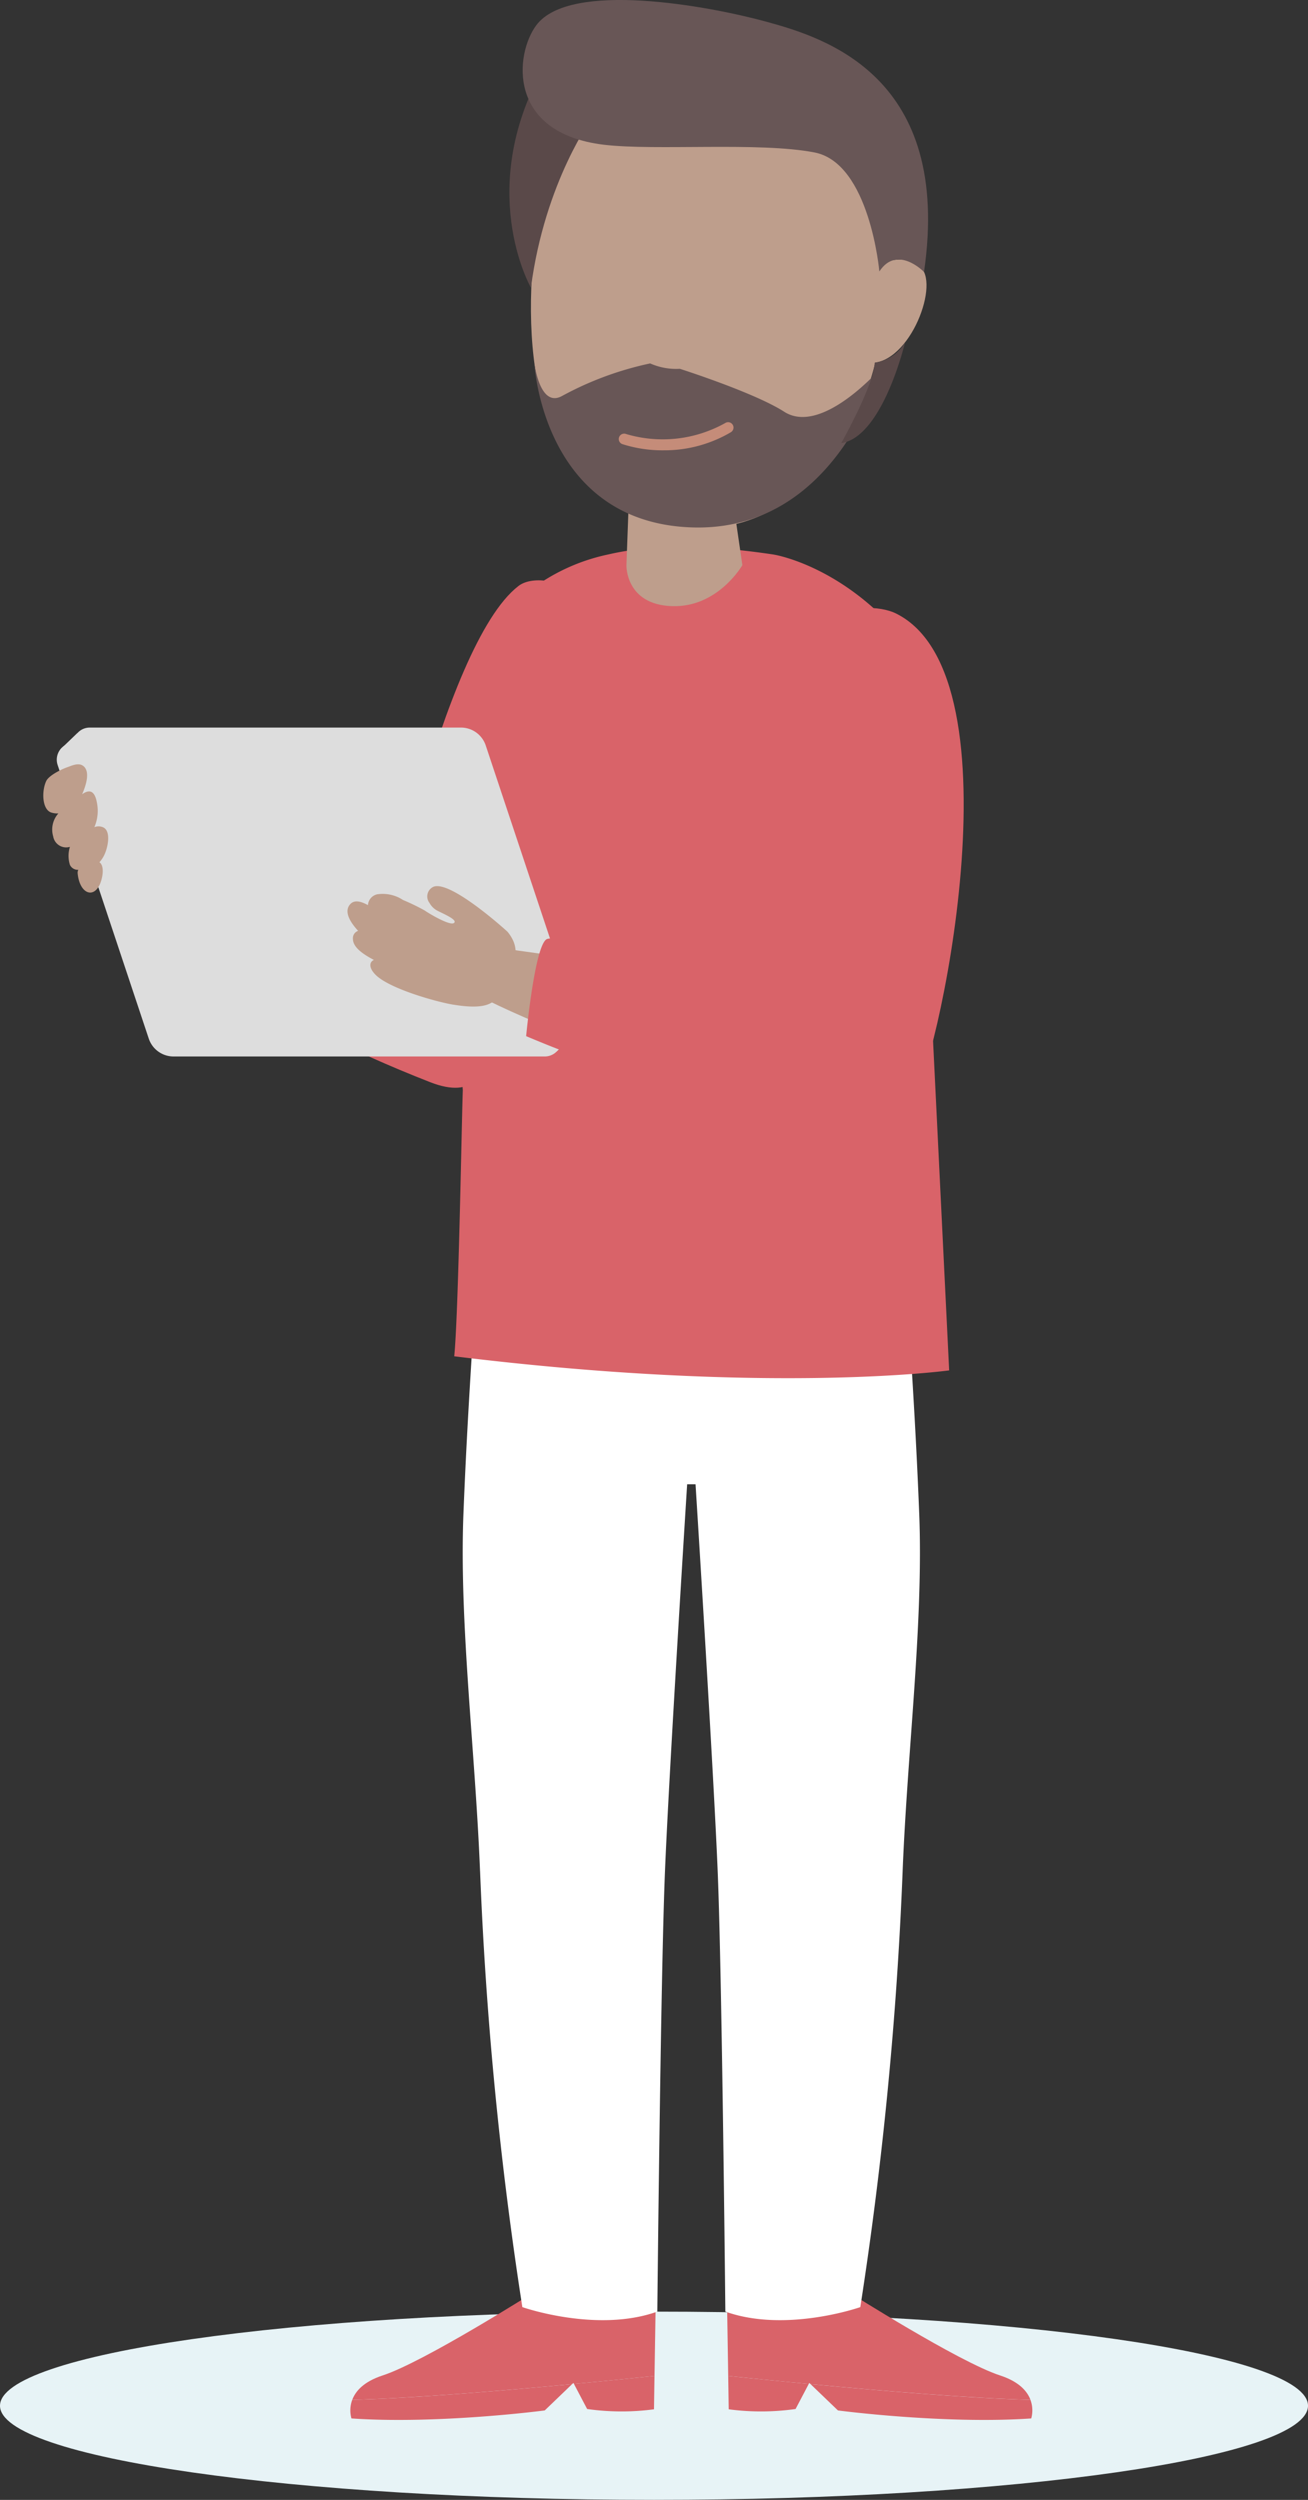
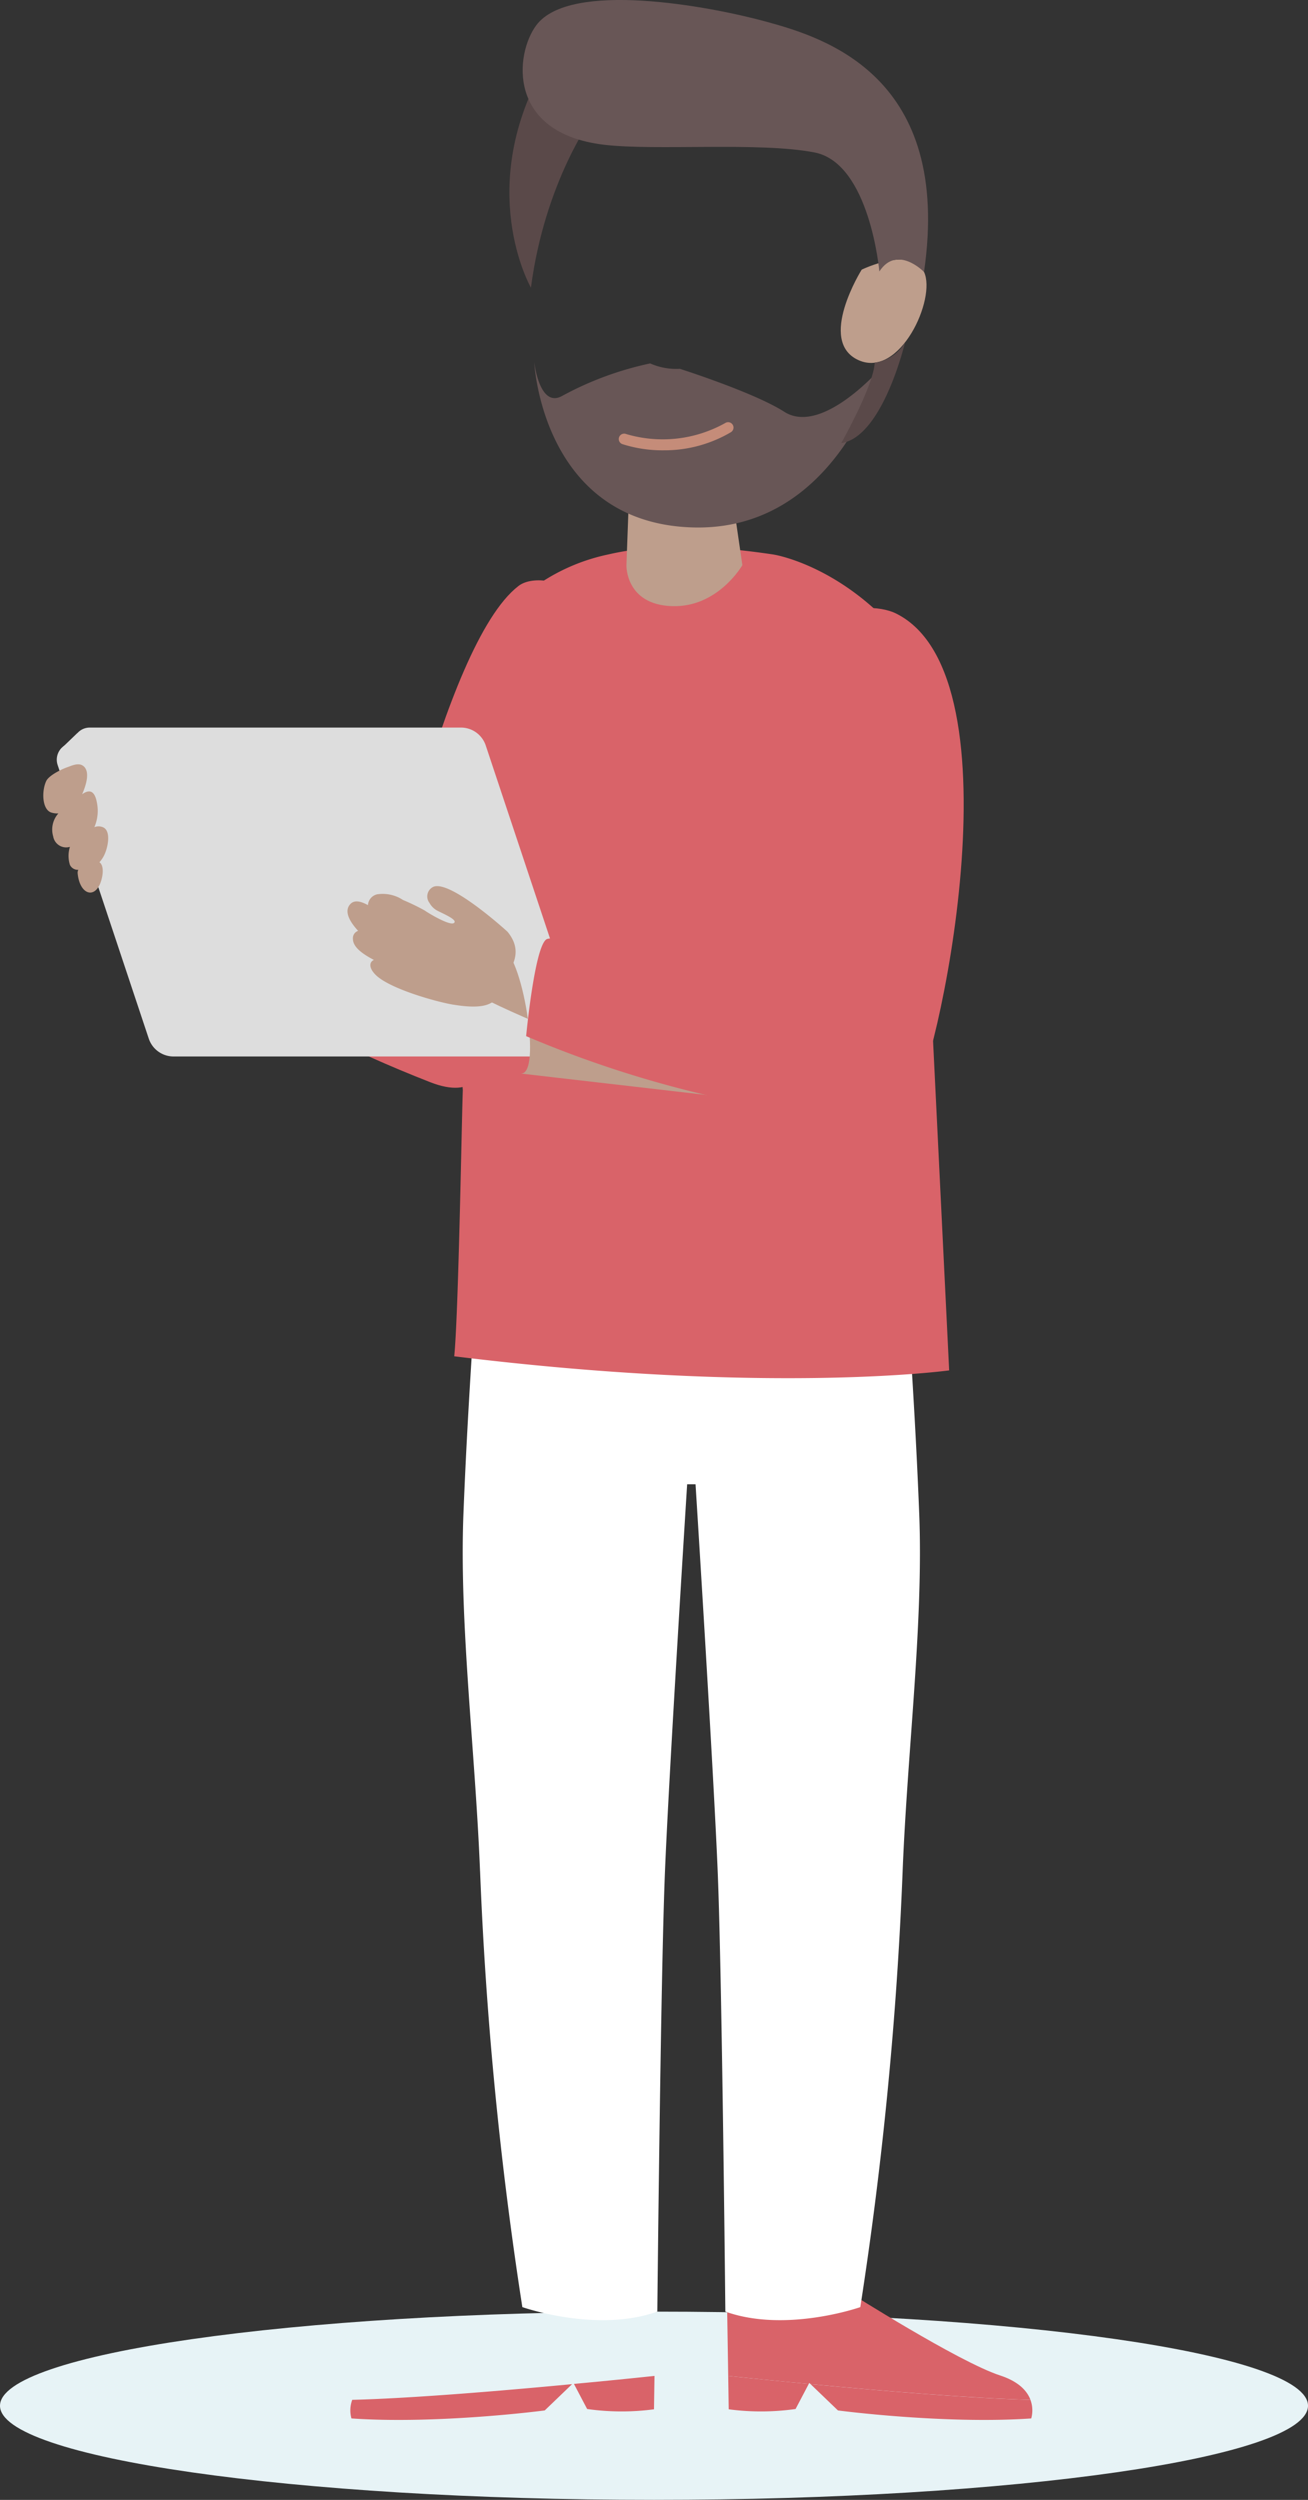
<svg xmlns="http://www.w3.org/2000/svg" id="Group_4399" data-name="Group 4399" width="186.599" height="356.387" viewBox="0 0 186.599 356.387">
  <rect x="0" y="0" width="186.599" height="356.387" fill="#333333" stroke="none" />
  <defs>
    <clipPath id="clip-path">
      <rect id="Rectangle_4262" data-name="Rectangle 4262" width="186.599" height="356.387" fill="none" />
    </clipPath>
  </defs>
  <g id="Group_4398" data-name="Group 4398" clip-path="url(#clip-path)">
    <path id="Path_5817" data-name="Path 5817" d="M186.6,205.6c0,7.411-41.771,13.418-93.3,13.418S0,213.011,0,205.6s41.771-13.42,93.3-13.42,93.3,6.009,93.3,13.42" transform="translate(0 137.369)" fill="#e7f3f6" />
    <path id="Path_5818" data-name="Path 5818" d="M60.486,50.173c15.706,13.007-10.493,66.366-14.543,69.048-2.14,1.416-15.716-8.413-14.89-12.64.691-3.538,9.8-49.089,20.732-57.521,2.138-1.65,6.7-.545,8.7,1.113" transform="translate(22.171 34.486)" fill="#d96369" />
    <path id="Path_5819" data-name="Path 5819" d="M46.08,99.459c-26.912-13.4-32.54-21.78-32.54-21.78l4.313-6.24s16.385,6.993,29.011,11.52c2.776.995,2.188,17.98-.784,16.5" transform="translate(9.678 51.064)" fill="#efbba6" />
    <path id="Path_5820" data-name="Path 5820" d="M50,102.961C25.576,93.427,15.941,84.21,15.941,84.21s4.8-11.784,6.751-12.374,19.593,7.423,30.937,14.085c3.922,2.3,8.968,21.958-3.628,17.04" transform="translate(11.395 51.326)" fill="#d96369" />
    <path id="Path_5821" data-name="Path 5821" d="M15.353,82.376c-2.21-1.091-6.539-4.289-7.843-6.768-.617-1.176-.389-2.977.364-3.075C6.81,71.479,4.945,68.387,5.389,68.38c-.641-1.329-1.276-3.229.06-3.985.787-.448,1.636.153,2.348.88a1.691,1.691,0,0,1,1.656-1.108,5.247,5.247,0,0,1,3.332,1.845,31.456,31.456,0,0,1,2.534,2.334c.444.576,2.787,3.145,3.467,2.912.8-.274-1.528-2.054-1.939-2.574a2.655,2.655,0,0,1-.566-1.173c-.2-.967.125-1.9,1.161-2.037,2.61-.358,8.3,9.154,8.31,9.184.9,2.188.391,3.923-1.463,5.489-2.4,2.03-2.056,5.619-8.936,2.229" transform="translate(3.333 45.866)" fill="#efbba6" />
    <path id="Path_5822" data-name="Path 5822" d="M103.765,205.894c-8.27-.2-21.145-1.267-31.369-2.238l-.185-.17-.07.142c-4.621-.429-8.684-.842-11.494-1.14l-.154-9.654c10.721.17,17.409-2.253,17.409-2.253s15.627,9.911,21.514,11.836c2.723.883,3.893,2.252,4.35,3.478" transform="translate(43.239 136.226)" fill="#d96369" />
    <path id="Path_5823" data-name="Path 5823" d="M72.075,198.664l-1.883,3.579a35.147,35.147,0,0,1-9.538.041l-.072-4.76c2.811.3,6.873.712,11.493,1.14" transform="translate(43.304 141.189)" fill="#d96369" />
    <path id="Path_5824" data-name="Path 5824" d="M98.916,203.1c-12.391.856-27.576-1.14-27.576-1.14l-3.906-3.75c10.224.971,23.1,2.039,31.369,2.238a4.329,4.329,0,0,1,.113,2.653" transform="translate(48.201 141.676)" fill="#d96369" />
    <path id="Path_5825" data-name="Path 5825" d="M93.568,193.641a543.677,543.677,0,0,1-6.036,62.144s-10.625,3.725-19.255.636c0,0-.461-46.744-1.073-62.271-.55-14.013-3.179-55.669-3.179-55.669H57.509l-8.262-32.566s42.973-5.947,44.19-2.593c.283.794,1.173,13.784,1.843,25.7.23,4.133.46,8.72.653,13.627.617,15.584-1.679,33.715-2.366,50.995" transform="translate(35.201 73.121)" fill="#fff" />
-     <path id="Path_5826" data-name="Path 5826" d="M29.306,205.894c8.269-.2,21.145-1.267,31.369-2.238l.185-.17.07.142c4.621-.429,8.684-.842,11.494-1.14l.156-9.654c-10.723.17-17.409-2.253-17.409-2.253s-15.627,9.911-21.517,11.836c-2.723.883-3.891,2.252-4.349,3.478" transform="translate(20.948 136.226)" fill="#d96369" />
    <path id="Path_5827" data-name="Path 5827" d="M47.748,198.664l1.883,3.579a35.143,35.143,0,0,0,9.538.041l.072-4.76c-2.809.3-6.873.712-11.493,1.14" transform="translate(34.13 141.189)" fill="#d96369" />
    <path id="Path_5828" data-name="Path 5828" d="M29.3,203.1c12.391.856,27.576-1.14,27.576-1.14l3.906-3.75c-10.222.971-23.1,2.039-31.369,2.238A4.329,4.329,0,0,0,29.3,203.1" transform="translate(20.836 141.676)" fill="#d96369" />
    <path id="Path_5829" data-name="Path 5829" d="M40.97,193.641A543.37,543.37,0,0,0,47,255.785s10.627,3.725,19.255.636c0,0,.463-46.744,1.073-62.271.55-14.013,3.183-55.669,3.183-55.669h6.511l8.262-32.566s-42.973-5.947-44.19-2.593c-.283.794-1.171,13.784-1.843,25.7-.23,4.133-.46,8.72-.653,13.627-.616,15.584,1.679,33.715,2.368,50.995" transform="translate(27.518 73.121)" fill="#fff" />
    <path id="Path_5830" data-name="Path 5830" d="M37.789,160.855c.612-5.95,1.08-34.454,1.226-37.943,0,0-4.446-53.606,3.6-64.986A27.78,27.78,0,0,1,59.788,46.541c6.842-1.579,14.754-1.288,23.445,0,.137.021.214.038.214.038S95.528,48.515,104.692,62.5c0,0-2.727,5.287-.768,8.912l4.472,91.455s-25.557,3.539-70.607-2.01" transform="translate(27.011 32.497)" fill="#d96369" />
    <path id="Path_5831" data-name="Path 5831" d="M67.073,40.9l1.584,10.813S65.184,57.8,58.575,57.561s-6.46-5.815-6.46-5.815l.418-11.383Z" transform="translate(37.251 28.851)" fill="#be9e8c" />
-     <path id="Path_5832" data-name="Path 5832" d="M44.223,37.418c-.677,18.388,5.005,33.522,23.928,34.217,13.89.511,25.7-13.981,26.374-32.37S84.488,5.557,70.6,5.046,44.9,19.029,44.223,37.418" transform="translate(31.572 3.598)" fill="#be9e8c" />
    <path id="Path_5833" data-name="Path 5833" d="M72.932,23.021s7.106-3.46,8.893.328-3.448,15.262-9.366,12.563.473-12.89.473-12.89" transform="translate(49.996 15.422)" fill="#be9e8c" />
    <path id="Path_5834" data-name="Path 5834" d="M54.33,12.872s-6.876,9.205-8.879,24.436c0,0-8.222-14.31,2.233-32.125Z" transform="translate(30.291 3.705)" fill="#5a4949" />
    <path id="Path_5835" data-name="Path 5835" d="M44.446,30.11s.737,6.674,4.016,4.793a46.372,46.372,0,0,1,12.52-4.615,9.165,9.165,0,0,0,4.234.767s10.6,3.373,14.888,6.122c5.441,3.488,13.912-6.364,13.912-6.364s-6.245,23.62-27.185,22.85C45.5,52.879,44.446,30.11,44.446,30.11" transform="translate(31.77 21.522)" fill="#685656" />
    <path id="Path_5836" data-name="Path 5836" d="M94.368,38.7S93.009,23.265,85.12,21.735s-22.6-.216-30.048-1.1C41.17,18.976,42.4,7.623,45.438,3.586,50.244-2.8,70,.829,78.341,3.119s26.43,7.837,22.4,35.652c0,0-3.827-3.947-6.376-.069" transform="translate(31.08 0)" fill="#685656" />
    <path id="Path_5837" data-name="Path 5837" d="M79.093,28.454s-3.188,13.528-9.107,14.375c0,0,4.587-8.108,4.776-11.469a5.889,5.889,0,0,0,4.332-2.907" transform="translate(50.026 20.339)" fill="#5a4949" />
    <path id="Path_5838" data-name="Path 5838" d="M5.016,63.605l2.43-2.334.014.007a2.355,2.355,0,0,1,1.756-.791H62.17a3.728,3.728,0,0,1,3.538,2.546l13,39.01a2.366,2.366,0,0,1-.5,2.346l0,.019-.153.144-.072.069-2.157,2.046L74.6,105.191H23.486a3.73,3.73,0,0,1-3.536-2.546L7.285,64.65Z" transform="translate(3.585 43.236)" fill="#ddd" />
    <path id="Path_5839" data-name="Path 5839" d="M21.384,106.466H74.339a2.392,2.392,0,0,0,2.269-3.148l-13-39.008a3.723,3.723,0,0,0-3.534-2.546H7.116A2.39,2.39,0,0,0,4.847,64.91l13,39.01a3.73,3.73,0,0,0,3.536,2.546" transform="translate(3.376 44.148)" fill="#ddd" />
    <path id="Path_5840" data-name="Path 5840" d="M81.2,51.335c18.259,9.075,5.6,65.886,2.27,69.42-1.758,1.867-17.884-3.478-18.045-7.783-.134-3.6-1.667-50.029,7.046-60.736,1.7-2.094,6.4-2.059,8.728-.9" transform="translate(46.634 36.128)" fill="#d96369" />
-     <path id="Path_5841" data-name="Path 5841" d="M90.752,101.922c-29.635-5.05-50.423-15.87-50.423-15.87l2.324-7.219s31.976,4.551,45.37,5.235c2.946.149,6,18.412,2.73,17.854" transform="translate(28.827 56.349)" fill="#be9e8c" />
+     <path id="Path_5841" data-name="Path 5841" d="M90.752,101.922c-29.635-5.05-50.423-15.87-50.423-15.87l2.324-7.219c2.946.149,6,18.412,2.73,17.854" transform="translate(28.827 56.349)" fill="#be9e8c" />
    <path id="Path_5842" data-name="Path 5842" d="M91.394,103.879A157.366,157.366,0,0,1,43.772,91.958s1.19-12.669,2.888-13.8,36.969,4.128,49.753,7.231c4.419,1.072,8.461,19.557-5.019,18.489" transform="translate(31.288 55.756)" fill="#d96369" />
    <path id="Path_5843" data-name="Path 5843" d="M44.009,90.568c-2.432-.4-9.152-2.282-11.117-4.28-.931-.947-.912-1.783-.219-2.1-1.324-.7-2.98-1.706-2.989-2.984a1.1,1.1,0,0,1,.743-1.159c-1-1.085-2.154-2.721-1.1-3.833.624-.653,1.61-.326,2.5.165A1.694,1.694,0,0,1,33.1,74.842a5.253,5.253,0,0,1,3.725.8,30.926,30.926,0,0,1,3.1,1.5c.593.422,3.577,2.205,4.164,1.785.684-.494-2.056-1.526-2.6-1.9a2.715,2.715,0,0,1-.881-.959,1.515,1.515,0,0,1,.521-2.289c2.4-1.1,10.592,6.369,10.609,6.394,1.5,1.835,1.511,3.644.187,5.676-1.715,2.637-.346,5.974-7.91,4.716" transform="translate(20.665 52.66)" fill="#be9e8c" />
    <path id="Path_5844" data-name="Path 5844" d="M11.64,80.718c.324-.679.713-2.253.178-3.015a.647.647,0,0,0-.211-.194,4.42,4.42,0,0,0,.777-1.223c.458-1.056.866-3.174-.19-3.735a1.6,1.6,0,0,0-1.308-.048,5.856,5.856,0,0,0,.374-3.452C10.908,67.044,10,67.207,9.14,67.809c.562-1.255,1.238-3.366.072-4.095-.653-.41-1.559.019-2.185.242-.911.317-2.651,1.2-3.009,1.972-.674,1.446-.586,4.043.7,4.481a2.842,2.842,0,0,0,1.034.132,3.454,3.454,0,0,0-.737,3.282A1.874,1.874,0,0,0,7.4,75.308c-.009.031-.021.058-.027.093A4.285,4.285,0,0,0,7.4,77.88a1.24,1.24,0,0,0,1.2.7.9.9,0,0,0-.1.465c.245,2.831,2.171,3.7,3.138,1.67" transform="translate(2.575 45.42)" fill="#be9e8c" />
    <path id="Path_5845" data-name="Path 5845" d="M57.869,39.108a18.825,18.825,0,0,1-5.882-.885.767.767,0,0,1,.516-1.446,18.286,18.286,0,0,0,14.183-1.571.768.768,0,0,1,.784,1.322,18.693,18.693,0,0,1-9.6,2.579" transform="translate(36.796 25.09)" fill="#c58c79" />
  </g>
</svg>